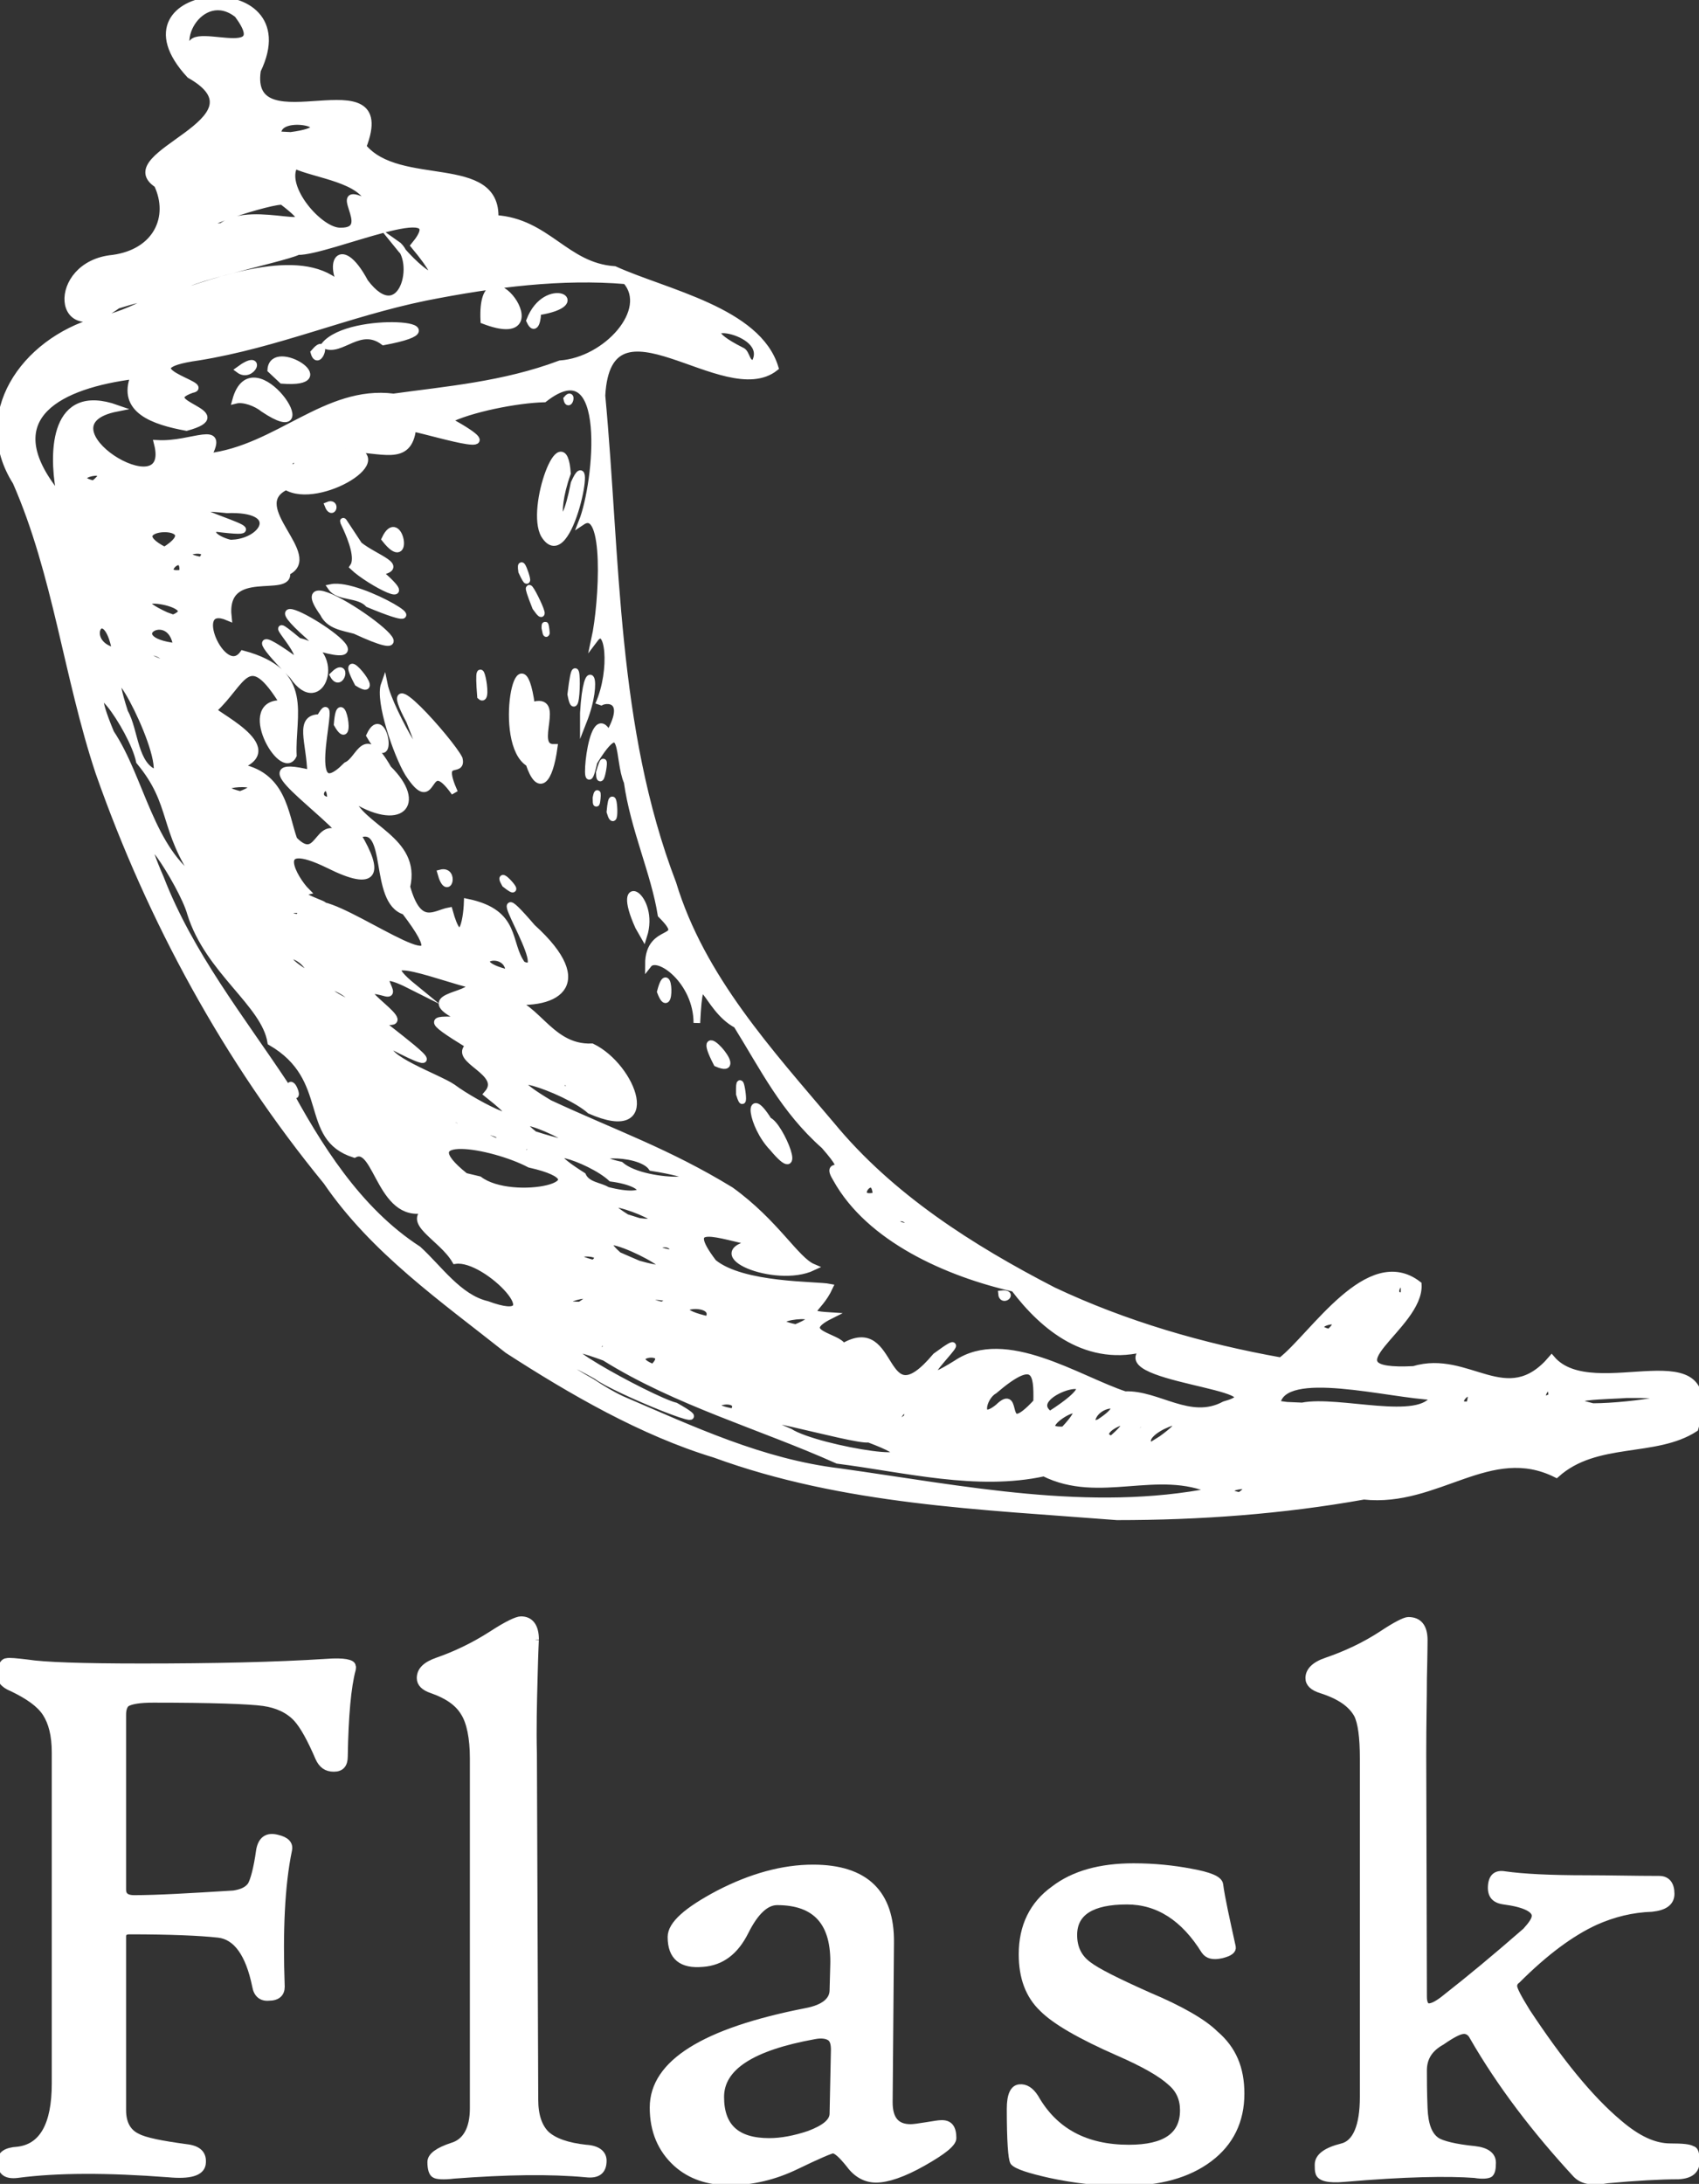
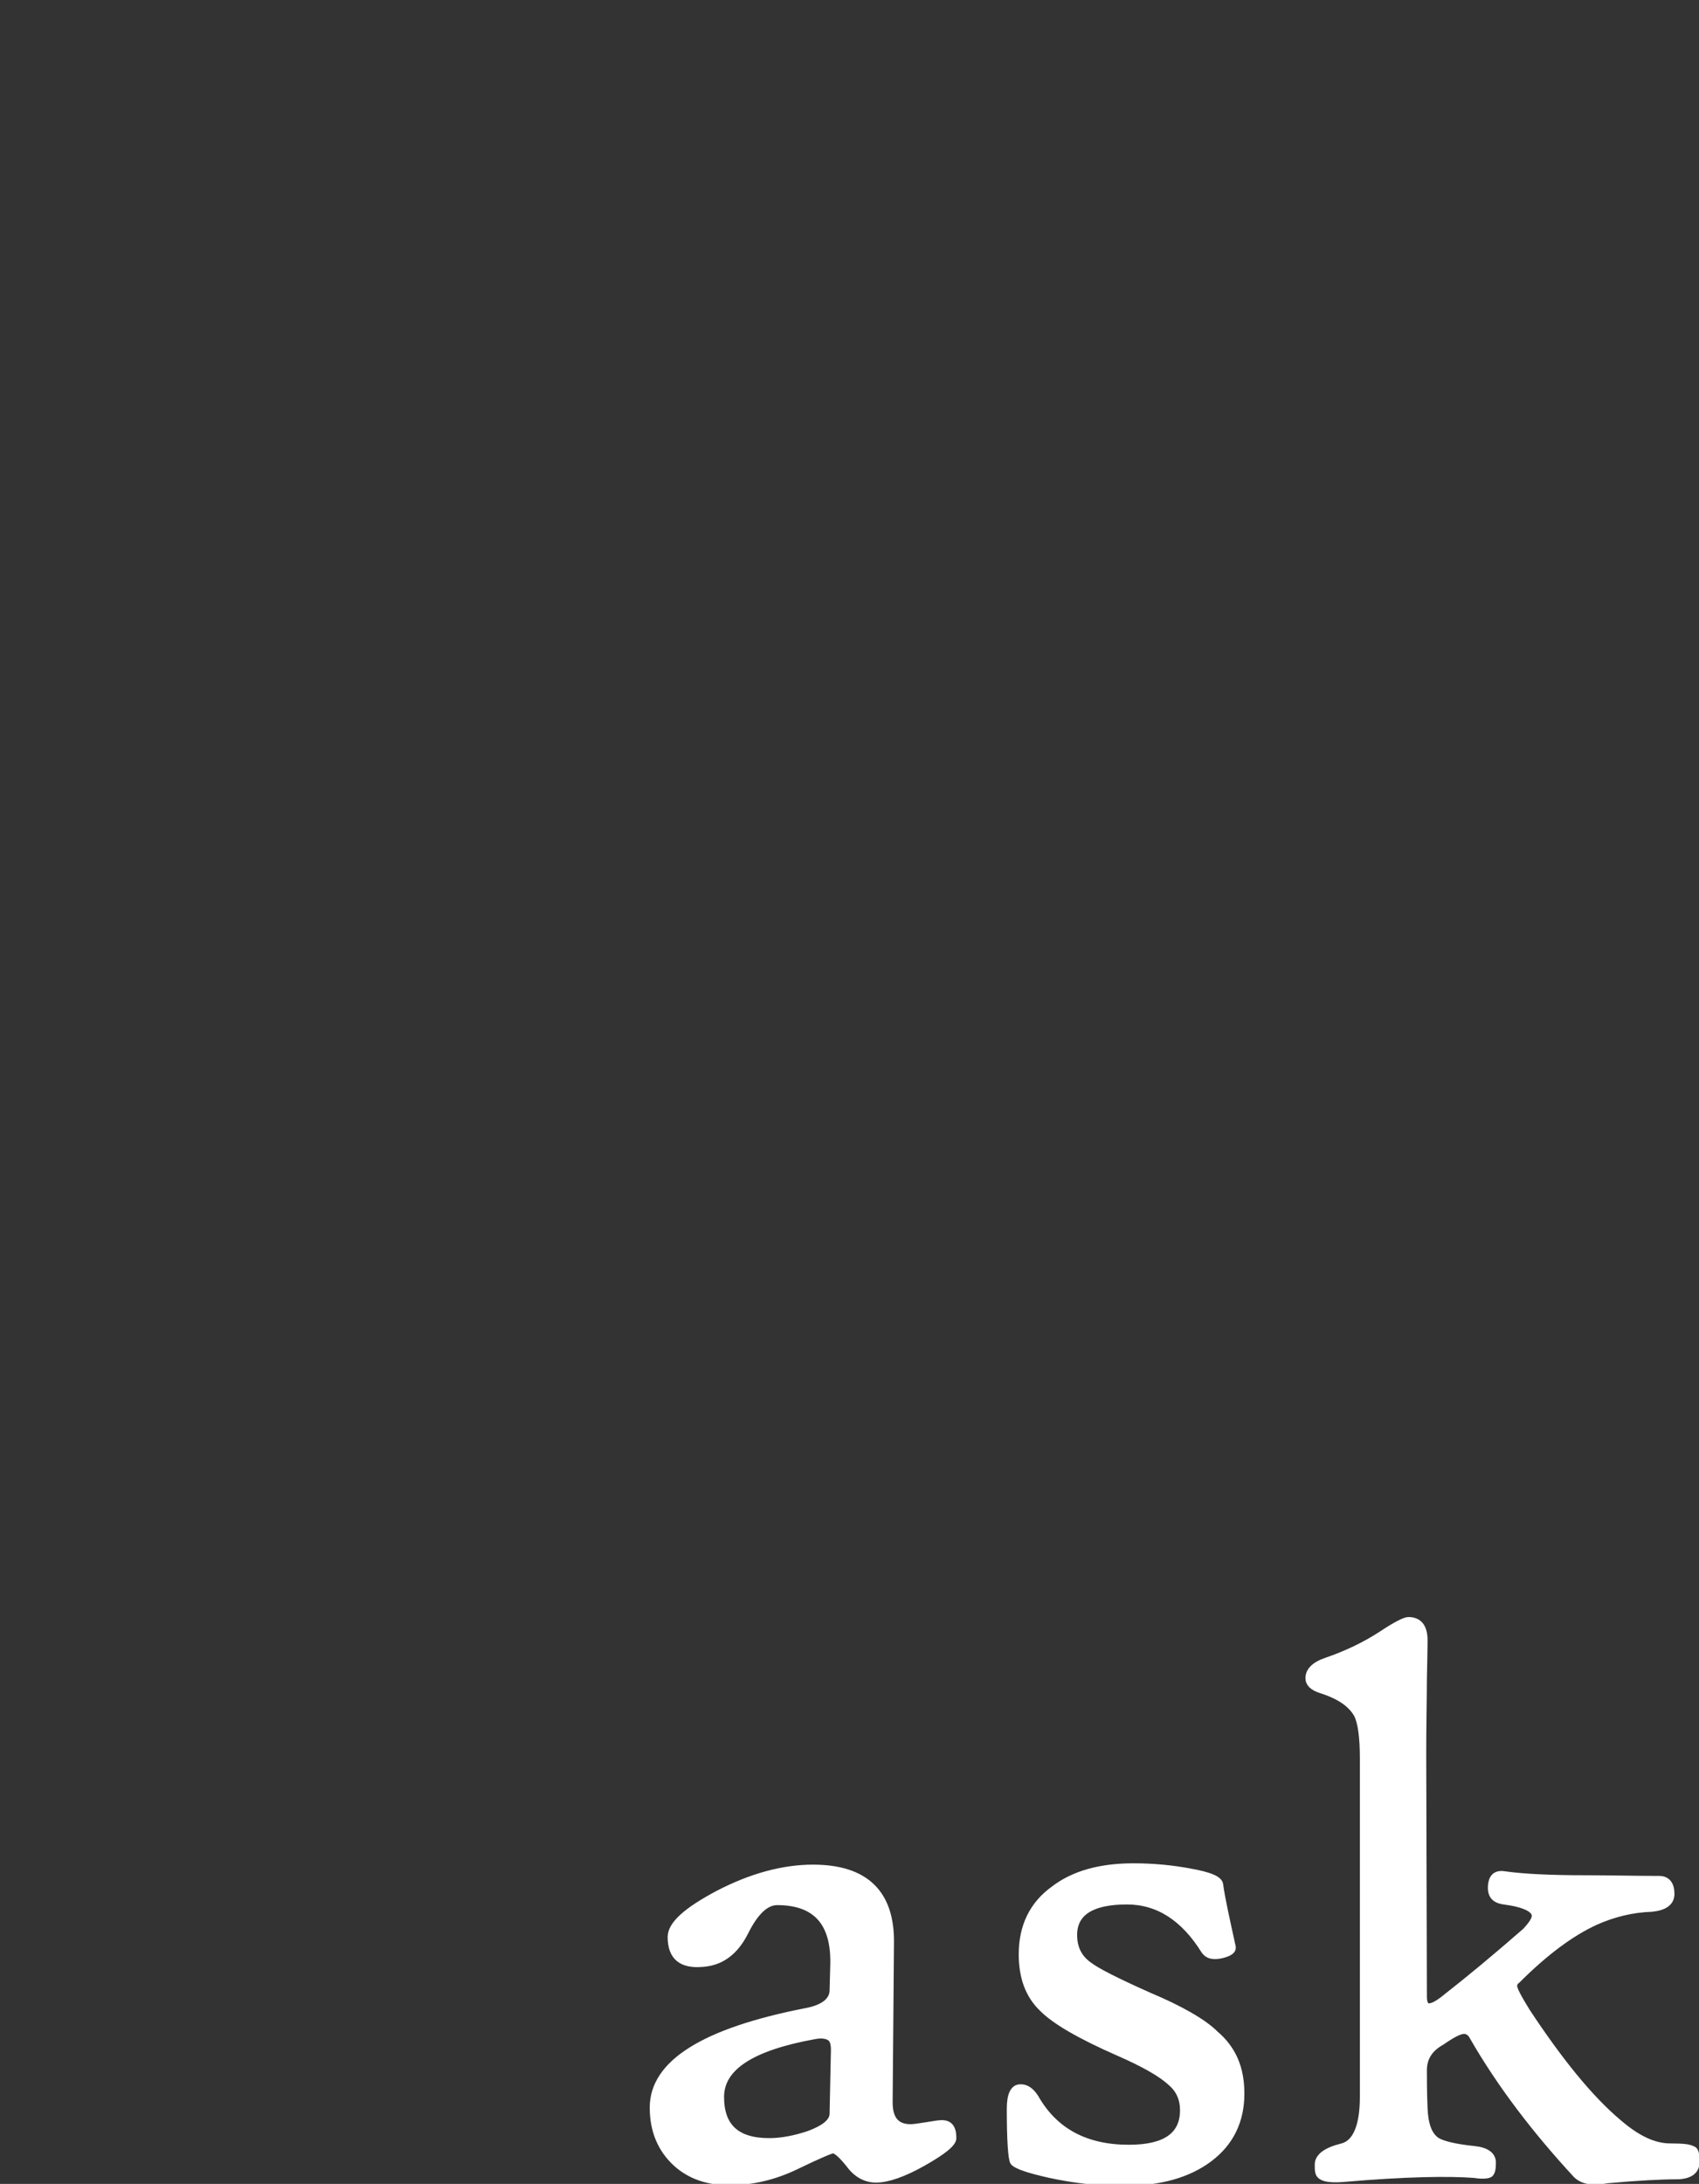
<svg xmlns="http://www.w3.org/2000/svg" version="1.1" id="Слой_1" x="0px" y="0px" viewBox="0 0 256 329" style="enable-background:new 0 0 256 329;" xml:space="preserve">
  <rect x="0" y="0" width="256" height="329" fill="#333333" stroke="none" />
  <style type="text/css">
	.st0{fill:#FFFFFF;stroke:#FFFFFF;stroke-miterlimit:10;}
</style>
-   <path class="st0" d="M76.5,203.4c-9.7-7.7-20.2-15-27.3-25.4c-15-18.3-26.5-39.4-34.3-61.6C10.1,102,8.5,86.5,2.4,72.6  C-4,62.5,3.5,51.5,14.6,48.3c4.9-0.9,13.6-5.6,3.1-2.3c-9.4,6.9-10.3-6.2-0.7-7.1c6.6-0.9,9-6.2,6.7-11.1c-7-4.6,17.1-9.6,4.9-16.5  C16-2.3,46.3-4.9,38.8,10.6C37,22.5,60,8.4,54.7,22.1c5.4,6.6,20.3,1.5,19.9,10.8c7.9,0.5,10.6,7.2,18,7.7  c7.7,3.5,21.6,6.2,24.2,14.8c-7.6,6-25.2-12.4-26.1,4.2c2.3,24.6,1.7,50,10.7,73.5c4.3,14.2,14.6,25.4,23.9,36.4  c8.9,10.8,21,18.5,33.4,24.9c10.8,5.1,22.5,8.5,34.3,10.6c4.8-3.7,13.2-17.3,20.7-11.5c0.4,6.4-14.8,13.5-0.7,12.8  c8.3-2.5,14,6.4,20.8-1.6c6.3,7.4,26.1-4.7,21.6,10.5c-6,3.9-14.9,1.5-20.9,6.9c-10-5-17.9,4.5-29,3.3c-12.3,2.2-24.7,3.1-37.2,3.1  c-20.4-1.6-41.2-2.3-60.6-9.4C96.8,215.8,86.1,209.6,76.5,203.4L76.5,203.4z M93.7,210.8c10.7,4.6,21.1,9.5,32.8,10.9  c18.6,2.6,37.7,6.6,56.3,2.9c-8.4-3.8-17.1,1.5-25.5-2.7c-10.1,2.2-20.9-0.6-31.1-1.9c-11.6-5.2-24.2-8.7-35.1-15.5  c-13.6-5,7,6.4,10.7,7.3c8.5,4.8-9.4-2.5-11.9-4.5c-7.1-4-8-3.2-0.7,0.9C90.7,209.2,92.2,210.1,93.7,210.8L93.7,210.8z M73.4,196.5  c10.3,3.8,0-7.3-4.8-6.6c-2.1-3.6-8-5.9-3.8-7.9c-7.5,2.6-7.9-9.9-11.4-8.1c-8-2.5-3.1-11.4-12.6-16.9c-0.9-5.8-9.4-10.7-12.1-19.4  c-1.2-4.4-9.7-17.2-4.5-5.3c4.4,11.4,12.2,21.2,18.7,31c5,9.3,11,19,20.1,24.9C66.1,191,69.1,195.5,73.4,196.5L73.4,196.5z   M43.6,163.8C44,162.2,45.5,167.1,43.6,163.8L43.6,163.8z M85.8,201.1C88.1,200,82.5,199.8,85.8,201.1L85.8,201.1z M91.4,203.1  C90.8,200.3,88.9,204.7,91.4,203.1L91.4,203.1z M98.4,206C101.8,202.8,93.3,204,98.4,206L98.4,206z M110.5,212.7  C112.5,209.7,104,211.6,110.5,212.7L110.5,212.7z M87.4,196.6C92.6,193.3,80.6,196.6,87.4,196.6L87.4,196.6z M92.6,199.3  C92.5,197.5,90.8,200,92.6,199.3L92.6,199.3z M119,215.7c4.2,2.7,24.7,5.9,11.9,1.1C128.7,217.2,107.1,210.7,119,215.7L119,215.7z   M77.2,183.1C76.7,181.3,70.6,181.2,77.2,183.1L77.2,183.1z M89.4,190.3C92.6,188,82.8,188.6,89.4,190.3L89.4,190.3z M99.7,196.6  C104.3,194.9,92.3,194.9,99.7,196.6L99.7,196.6z M72.2,177.7c5,3.8,20,0.5,7.6-2.3c-5.7-3-18.4-5.1-9.7,1.8L72.2,177.7L72.2,177.7z   M106.7,198.8C108.8,195.3,98,196.8,106.7,198.8L106.7,198.8z M96.2,190.4c12.1,3.4-10.2-7.7-3-1.3l1.6,0.7L96.2,190.4L96.2,190.4z   M117.3,202.6C128.8,202.7,106.9,201,117.3,202.6L117.3,202.6z M67.7,171C67.3,168.9,64.9,171.2,67.7,171L67.7,171z M136.7,213.5  C137.1,209.7,133,216.4,136.7,213.5L136.7,213.5z M87.4,183.1C86.7,181,83.8,183,87.4,183.1L87.4,183.1z M68.8,169.7  C75.4,169.3,59.8,166.8,68.8,169.7L68.8,169.7z M46.8,155.5C46,152.3,39.7,149.8,46.8,155.5L46.8,155.5z M104.5,192.1  C103.3,190.7,104,192.4,104.5,192.1L104.5,192.1z M140.4,214.1C140.3,212,138.5,214.9,140.4,214.1L140.4,214.1z M101.4,188.8  C102,186.1,95.7,188,101.4,188.8L101.4,188.8z M74.6,171.9C79.5,171.3,66.7,168.5,74.6,171.9L74.6,171.9z M119.9,200  C127.5,196.9,112.4,198.5,119.9,200L119.9,200z M96.3,184c8.8,1.1-10.5-6-1.9-0.6L96.3,184L96.3,184z M127,202.9  c8.2-4.9,5.5,11.5,14,1.4c8.3-6.1-7.2,7.5,3.1,1.1c7.4-5,18.4,2.4,25.4,4.7c5-0.2,9.8,4.3,15,1.5c9.8-2.7-19.3-3.9-11.6-8.6  c-9,2.6-15.7-3.1-20.1-8.9c-10.1-2.3-21.8-7.5-26.8-16.5c-2.1-3.4,3,0.5-1.8-5c-6.1-5.4-9.1-11.6-13.2-18.2c-4.9-2.6-5.5-10.3-6-0.3  c0-6.3-5.9-10.6-7.3-8.8c0-6.1,6.4-3,1.9-7.5c-1-6.3-4.1-12.9-5.1-20c-1.5-3.4-0.2-10.8-5-3c-1.8,8.2-0.6-10.1,2.2-4.1  c3.6-6.2-1.3-5.4-1.5-4.6c2.3-5.2,1.5-12.6-0.6-9.8c1.2-5.5,2-20.3-1.9-17.7c2.3-5.8,4.4-26.4-5.7-18.5c-4.1,0.1-11.2,1.5-14.5,3.2  c10.5,5.8-1.1,2.1-5.3,1.2c-0.6,5.4-4.8,3-10.1,3.1c8.5,1-4.1,8.7-9,5.7c-6.3,3,5.4,10.5,0.1,12.9c0.7,3.5-9.7-1.3-8.8,6.8  c-6.1-2.6-0.8,9.6,2.2,5.5c10.4,2.8,7.3,9.2,7.6,15.3c-1.7,3.6-8.4-8.3-1.5-7.8c-5.4-8.8-6-3.2-10.5,0.9c-1,0.3,11.5,5.8,3.6,8.6  c6.9,1.1,7.1,7.1,8.5,11c4.2,4.3,3.3-4.8,8.3,0.4c-3.2-4.7-16.7-13.1-5.8-10.4c-0.1-4.7-2-8.4,1.4-8.4c3.3-6-3.5,14.8,4,7.2  c2.1-0.9,2.6-6,6.3,0.5c5.4,5.3,1.9,9.2-5.7,4.3c1.4,4.6,10.2,6.3,8.5,13.5c1.8,6.4,4.2,4,6.4,3.6c1.7,6.2,2.6,1.6,2.7-1.3  c7.7,1.6,5.9,6.2,8.3,9.4c5.3,2.4-7.6-16.2,1.5-5.6c9.6,8.7,3.6,12.3-5,10.9c5.4-0.4,7.2,7.4,14,7.1c6.2,3,10.4,14.3-0.3,9.6  c-3.7-3.3-16.8-7.5-6.1-1.1c9.9,4.6,17.8,7.3,27.3,13.1c6.8,4.9,9.8,10.5,12.4,11.6c-5.7,2.7-17.3-2.2-8.7-3.7  c-5.4-1-11.4-3.7-6.3,3c4.4,3.6,15.5,3.3,17.5,3.7c-1.7,3.7-4.6,4,0.1,4.3C119.7,200.9,126.5,201.3,127,202.9L127,202.9z   M116.4,172.9c-3.2-3.3-4-9.5-0.6-4.1C117.6,169.5,121.4,178.9,116.4,172.9L116.4,172.9z M150.9,194.9  C152.9,194.7,151,196.3,150.9,194.9L150.9,194.9z M111.4,164.8C111.3,159.8,112.6,168.7,111.4,164.8L111.4,164.8z M108,160.2  C104,152.5,113,162.4,108,160.2L108,160.2z M66.4,131.5C68.7,130.9,67.5,135.5,66.4,131.5L66.4,131.5z M99.5,149.4  C100.9,144,101.2,153.9,99.5,149.4L99.5,149.4z M76.1,133.2C74.4,130.2,79.5,135.9,76.1,133.2L76.1,133.2z M96.2,139.6  c-3.8-8.4,2.7-4.6,0.8,1.4L96.2,139.6L96.2,139.6z M61.5,116.5c-1.7-2.8-4.5-10.9-3.6-13.4c0.8,4,8.6,17.4,3.8,5.5  c-5.3-9.9,6.3,3.2,7.5,5.7c0.6,2.5-3.3-0.7-0.7,5.1C63.9,112.9,65.8,123.1,61.5,116.5L61.5,116.5z M50.8,109.1  C51.3,102.7,53.3,113.5,50.8,109.1L50.8,109.1z M55.7,110.8C58,105.9,59.6,117.5,55.7,110.8L55.7,110.8z M44.1,101.8  c-4-4-6.9-7.6,0.2-2.5c2.7,0.1-6-8.3,0.7-2.7C52,98,48.4,108.2,44.1,101.8L44.1,101.8z M50.2,101.7C52.5,99.4,51.4,103.9,50.2,101.7  L50.2,101.7z M53.9,102.9C50.4,96.3,58.2,105.6,53.9,102.9L53.9,102.9z M46.5,95.8c-11.6-10.3,14.5,5.4,1.9,1.9L46.5,95.8L46.5,95.8  z M79.7,115c-5-3-1.3-21.2,0.4-8.7c4.9-1.6-0.3,6.4,3.4,6.3C82.8,117.7,81.2,119.5,79.7,115L79.7,115z M91.9,122.3  C92.4,116.8,93,126,91.9,122.3L91.9,122.3z M89.8,120.2C90.3,117.8,89.8,122.9,89.8,120.2L89.8,120.2z M48.7,92.4  c-7.4-10.3,21.6,10.4,4.8,2.6C51.7,94.5,49.6,94.3,48.7,92.4L48.7,92.4z M72.4,104.9C71.7,96.3,73.9,106.3,72.4,104.9L72.4,104.9z   M90.3,116.4C91.7,111.5,90.4,119.7,90.3,116.4L90.3,116.4z M49.9,88.5c4.4-0.9,18.3,7.8,5.6,2.5C54,89.4,51,90.1,49.9,88.5  L49.9,88.5z M87.9,107.4c0.5-8.8,2.6-5.3,0,1.3V107.4L87.9,107.4z M53.2,85.4c1.8-2.6-4.8-11.9,0.9-3.3c2.5,2,7.2,3.3,3,4.1  C63.7,91.9,55.6,87.7,53.2,85.4L53.2,85.4z M86,104.6C87.2,94.5,87.1,110.5,86,104.6L86,104.6z M49.4,76.1  C50.8,75.5,50.1,77.9,49.4,76.1L49.4,76.1z M58,81.2C60.2,76.5,62,86.3,58,81.2L58,81.2z M82.1,94.6C82.1,92.8,82.6,97.2,82.1,94.6  L82.1,94.6z M80.7,91.5C77.4,83.2,83.8,95.9,80.7,91.5L80.7,91.5z M78.6,86.1C78.1,82.7,80.6,90.4,78.6,86.1L78.6,86.1z M82,80.6  c-2.3-4,2.9-17.9,3.5-9.3c-2.4,6.7-0.7,10.4,1,1.5C89.6,65.8,85.8,86.7,82,80.6L82,80.6z M85.4,60.1C86.4,58.9,85.7,61.6,85.4,60.1  L85.4,60.1z M79.7,173.3C78.3,172.1,79.9,174.1,79.7,173.3L79.7,173.3z M91.5,179.3c6.6,1.7,6.6-1,0.6-1.8c-3.2-3-13.3-6.1-4.3-0.4  C88.5,178.6,90.4,178.6,91.5,179.3L91.5,179.3z M68.2,163.8c3.6,2.7,13.7,7.7,5.2,1c2.9-3.3-5.5-5.1-2.7-7.3c-7-4.3-5.6-3.9-0.6-3.8  c-8.5-3.8,1.2-3.5,0.8-5.4c-3.3-0.6-16.2-5.8-8.6,0.4c-7.7-3.9-1.8,1.5-4.2,0.9c-7.9-2.2,7,6-1.3,4c4.5,3.6,12.2,9.2,1.9,3.8  C57.3,159.3,66,162.3,68.2,163.8L68.2,163.8z M80.5,170.9C95.6,175.7,73.1,165,80.5,170.9L80.5,170.9z M143.9,209.3  C144.1,206.3,141.8,211.8,143.9,209.3L143.9,209.3z M150.4,212c3.5-3.4,0.1,5.4,5.8-0.8c0.1-4.4-0.2-7-6.4-1.7  C148,210.5,147.2,214.6,150.4,212L150.4,212z M47,147.1C46,142.9,39.5,142.9,47,147.1L47,147.1z M54,151.7  C51.4,147.4,44.8,147.8,54,151.7L54,151.7z M93.5,175.5c3.9,3.4,17.7,2.5,4.7,0.4C96.3,173.1,86,173.8,93.5,175.5L93.5,175.5z   M147.9,209.1C153.9,204.1,142.2,211.3,147.9,209.1L147.9,209.1z M160.3,217.6C160.3,216,157.7,218.3,160.3,217.6L160.3,217.6z   M160.3,215.4C166.9,208.4,153.9,215.8,160.3,215.4L160.3,215.4z M29.9,132.8c-5.6-8-3.5-11.6-8.9-18.1c-1-5-9.3-16.3-4.3-4.3  C21.3,117.3,22.7,128.2,29.9,132.8L29.9,132.8z M158.2,213.1C170.4,205.3,153.3,209.7,158.2,213.1L158.2,213.1z M167.5,216.8  C173.6,211.6,163.7,215.7,167.5,216.8L167.5,216.8z M45,138.2C46.7,135.7,40.5,137.9,45,138.2L45,138.2z M165.6,214.3  c5.9-3.8-1.4-3.2-1.1,0.3L165.6,214.3L165.6,214.3z M85.9,164.1C85.7,161.5,82.8,164.3,85.9,164.1L85.9,164.1z M90.8,166.9  C89.2,163.7,88.4,167.4,90.8,166.9L90.8,166.9z M175,216.8c7.5-5.4-4.6-1-1.6,1L175,216.8L175,216.8z M172.1,215.5  C178.2,210.3,165.6,217.7,172.1,215.5L172.1,215.5z M186.8,225.3C190.9,222.5,181.8,224.4,186.8,225.3L186.8,225.3z M48.7,136.4  c5.5,1.2,22,13.6,12.3,0.9c-5-1.5-2-13.7-7.1-11.5c3.4,5.7,2.8,8.1-4.4,4.5c-9-4.4-5.1,2.2-3.3,4C43.9,134.8,49.4,136.3,48.7,136.4  L48.7,136.4z M23.6,116.5c1-4.1-9.1-22.5-4.8-9.2C20.4,110.1,20.2,115.4,23.6,116.5L23.6,116.5z M69.7,145  C66.9,142.6,69.6,144.6,69.7,145L69.7,145z M76.7,146.6C76.7,142.3,69,144.8,76.7,146.6L76.7,146.6z M137.3,184.8  C136.2,181.9,132.8,184.7,137.3,184.8L137.3,184.8z M140.3,186.9C139.8,185.3,138.6,187.3,140.3,186.9L140.3,186.9z M164.3,202.1  C166.6,200.4,161.4,201.9,164.3,202.1L164.3,202.1z M36.2,119.7C42.8,117.2,29.1,117.9,36.2,119.7L36.2,119.7z M132,180.1  C131.9,175.8,127.8,181.2,132,180.1L132,180.1z M33.5,113.7C37.8,112.2,29.6,112.7,33.5,113.7L33.5,113.7z M45.9,119.6  C45.8,118.2,44.6,120.2,45.9,119.6L45.9,119.6z M196.2,211.8c5.5-1.1,17.9,2.8,19.9-1.4c-6.6-0.2-22.9-4.7-23.7,1.1l1.5,0.2  L196.2,211.8L196.2,211.8z M49.8,120.6C49.9,116.3,46.4,120.5,49.8,120.6L49.8,120.6z M17.4,98.1C15.9,89.9,11.8,96.9,17.4,98.1  L17.4,98.1z M25.1,100.1C25.2,97.4,18,97.7,25.1,100.1L25.1,100.1z M29.5,102.3C28.2,101.2,28.5,103.6,29.5,102.3L29.5,102.3z   M57.3,120.1C58.6,118.9,54.2,119.2,57.3,120.1L57.3,120.1z M26.6,97.4C25.8,91.1,17.6,96.4,26.6,97.4L26.6,97.4z M10.7,87.1  C10.5,84.2,9.2,88.2,10.7,87.1L10.7,87.1z M13.1,85.3C12.7,81.9,11.1,85.7,13.1,85.3L13.1,85.3z M26.1,93.1c5.5-2.2-10-4.5-1.1-0.4  L26.1,93.1L26.1,93.1z M200.3,200.7C203.9,197.5,195.9,199.7,200.3,200.7L200.3,200.7z M221.4,211.6  C222.8,207.4,217.8,212.1,221.4,211.6L221.4,211.6z M27.5,86.3C28,82.2,23.1,87.1,27.5,86.3L27.5,86.3z M8.9,73.8  c-1-5.7-0.9-15.7,8.7-12.3c-12.7,2.5,8.8,15.8,6.1,5.3c5.3,0.3,10.4-3.2,7.6,2c10.5-1.2,17.8-10.3,28-9c7.9-1.1,16.6-1.8,25.1-5  c7-0.5,13.8-8.1,9.9-12.5c-9.6-0.8-19.6,0.4-30.2,2.5c-11.7,2.4-22.4,7.1-34.2,9c-11.5,1.6,2.3,4.3-1,4.9c-6,2.1,7.2,3.5-0.8,5.7  c-4.9-0.9-10-2.6-7.9-7.8c-11,1.4-20.7,6-12,17.3L8.9,73.8L8.9,73.8z M35.5,60.3c2.6-9.5,13.9,7.8,4.2,1.3  C38.6,60.7,36.7,60,35.5,60.3L35.5,60.3z M36,55.7C39.8,52.9,38,57.2,36,55.7L36,55.7z M40.8,55.7c0.3-4.4,10.9,2.3,1.7,1.6  L40.8,55.7L40.8,55.7z M47.3,53.1C49.6,50.4,48,55.6,47.3,53.1L47.3,53.1z M48.9,52c3.9-4.7,22.3-3,8.9-0.5  C54.2,48.8,51.4,53.2,48.9,52L48.9,52z M72.9,48.3C72.3,35.4,84.9,52.9,72.9,48.3L72.9,48.3z M79.8,48.3c2.5-6.5,9.7-2.6,1.2-1.3  C81.1,47.7,80.7,50.3,79.8,48.3L79.8,48.3z M24.8,82.9C32.2,78.3,16.9,78.9,24.8,82.9L24.8,82.9z M30.3,84.4  C32.9,81.7,24.6,83.3,30.3,84.4L30.3,84.4z M14.1,72.9C18.3,69.7,9,71.7,14.1,72.9L14.1,72.9z M233.8,210.4  C233.9,206.6,230.6,212.1,233.8,210.4L233.8,210.4z M211.5,195.2C212.1,190.8,208.6,195.5,211.5,195.2L211.5,195.2z M240,211.9  c5.9,0,18-1.9,5.1-1.8C243,210.3,233.2,210.3,240,211.9L240,211.9z M35.1,81.8c4.8-0.3,7.5-5.3-0.9-5c-13.1-1.4,11.6,4.5-1.7,2.8  C30.7,80.7,35,82.1,35.1,81.8L35.1,81.8z M39.3,83.9C38.8,80.8,37.9,85.5,39.3,83.9L39.3,83.9z M44.4,70.5  C46.5,67.9,41.5,69.8,44.4,70.5L44.4,70.5z M28.4,43.7c8.6-2.9,20.3-6.2,24.4,1.4c-4.1-5-1.7-9.9,2.2-2.6c5.5,7.3,8.3-3.3,4.7-5.8  c4.1,5.1,8.7,7.5,2.7,0.3c6.5-7.8-13,1-17.5,0.9C42.8,39,22.8,43.1,28.4,43.7L28.4,43.7z M33.4,34.1c4.9-3.7,16.9,2.2,9.2-3.7  C41.9,29.8,25.7,34.9,33.4,34.1L33.4,34.1z M51.3,34.8c5.7,0.1-2.5-7.7,4.4-4.1c-1.1-3.7-8-4.3-11.3-5.8  C42.4,28.2,48.2,34.9,51.3,34.8L51.3,34.8z M36.5,18.6C38.5,15.9,33.1,20,36.5,18.6L36.5,18.6z M43.8,20.4c9.2-1.2-2.4-4-1.9-0.1  L43.8,20.4L43.8,20.4z M30.2,9.7c-6.5-8.5,12.2,1.4,5.6-7.5C30.3-2.2,24.9,7.2,30.2,9.7L30.2,9.7z M113.7,54.7c3-5.3-12.3-7.1-2-1.9  C112.6,53.1,112.4,55,113.7,54.7L113.7,54.7z" />
  <g transform="translate(0, 244)">
-     <path class="st0" d="M53.1,7.5c-0.7,2.6-1.1,7-1.2,13.1c0,1.2-0.5,1.8-1.6,1.8s-1.8-0.5-2.3-1.6c-1.2-2.8-2.3-4.8-3.3-5.9   c-1.2-1.3-2.9-2.1-5-2.4C37.5,12.2,32,12,23.1,12c-2,0-3.3,0.2-4,0.6c-0.4,0.3-0.6,0.9-0.6,1.7v26.4c0,0.9,0.6,1.3,1.7,1.3   c3.5,0,8.5-0.3,15-0.7c1.3-0.2,2.1-0.6,2.6-1.3c0.4-0.7,0.9-2.4,1.3-5.3c0.3-1.6,1.2-2.2,2.7-1.8c1.3,0.3,1.9,0.9,1.7,1.8   c-1.1,5.3-1.4,12.2-1.1,20.6c0,1-0.6,1.6-1.9,1.6c-1.1,0.1-1.8-0.5-2-1.7c-1-4.9-2.9-7.5-5.6-7.8c-2.7-0.3-7.2-0.5-13.4-0.5   c-0.7,0-1,0.3-1,0.8v26.2c0,1.9,0.7,3.3,2.2,4c1.1,0.6,3.6,1.1,7.3,1.6c1.9,0.2,2.7,1,2.5,2.5c-0.2,1.3-1.9,1.8-5.1,1.5   c-9.2-0.7-16.8-0.7-22.8,0.1c-1.7,0.2-2.5-0.4-2.5-2c0-1,0.8-1.6,2.5-1.7c3.8-0.4,5.7-3.8,5.7-10V20c0-2.6-0.5-4.5-1.4-5.9   s-2.6-2.6-5.1-3.8C0.3,9.7-0.3,8.7,0.1,7.5C0.3,6.8,0.6,6.3,1,6.3c0.4-0.1,1.4,0,3.1,0.2c2.5,0.4,8.2,0.6,17.3,0.6   c10.7,0,20-0.2,27.8-0.7c2.6-0.2,3.9,0.1,3.9,0.6C53.2,7.2,53.1,7.3,53.1,7.5L53.1,7.5z" />
-     <path class="st0" d="M90.9,81.5c0,1.6-0.9,2.2-2.6,2c-5.4-0.5-12-0.4-19.9,0.2c-1.6,0.2-2.6,0.1-2.9-0.1c-0.4-0.2-0.6-0.9-0.6-1.9   c0-0.9,1.1-1.7,3.2-2.4c2.1-0.6,3.2-2.6,3.2-5.7V20.9c0-3.1-0.5-5.5-1.4-6.9c-0.9-1.5-2.5-2.6-4.8-3.4c-1.2-0.4-1.8-1-1.8-1.8   c0-1.2,0.9-2,2.6-2.6c2.6-0.9,5.4-2.2,8.2-4C76.4,0.7,77.9,0,78.5,0c1.4,0,2.2,1,2.2,3c0-0.2-0.1,1.8-0.2,5.8   c-0.1,3.8-0.2,7.6-0.1,11.4l0.2,52.1c0,2.4,0.6,4.1,1.7,5.2c1.2,1.1,3.2,1.8,6,2.1C90,79.7,90.9,80.4,90.9,81.5L90.9,81.5z" />
    <path class="st0" d="M143.6,78.1c0,0.8-1.5,2-4.5,3.7s-5.4,2.5-7.1,2.5c-1.5,0-2.9-0.7-4-2.2c-1.2-1.5-2-2.2-2.5-2.2   c-0.3,0-2.2,0.8-5.5,2.4s-6.7,2.4-10.1,2.4c-3.2,0-5.9-0.9-8-2.8c-2.3-2.1-3.5-4.9-3.5-8.4c0-6.7,7.7-11.5,23.1-14.5   c2.6-0.5,4-1.6,4-3.2l0.1-3.7c0.2-6.4-2.6-9.6-8.5-9.6c-1.7,0-3.3,1.5-4.8,4.5s-3.6,4.6-6.4,4.8c-3.2,0.3-4.8-1-4.8-4   c0-1.9,2.4-4,7.1-6.5c5-2.6,9.8-3.9,14.3-3.9c7.9,0,11.8,3.8,11.7,11.3l-0.2,24c0,2.5,1,3.8,3.2,3.8c0.4,0,1.2-0.1,2.4-0.3   c1.2-0.2,1.9-0.3,2.1-0.3C143.1,75.8,143.6,76.6,143.6,78.1L143.6,78.1z M125.7,64.8c0-1-0.2-1.6-0.7-1.9c-0.5-0.3-1.3-0.4-2.3-0.2   c-9.4,1.7-14.1,4.7-14.1,9.2s2.4,6.7,7.3,6.7c1.9,0,3.9-0.4,6-1.1c2.4-0.9,3.6-1.9,3.6-3.1L125.7,64.8z" />
    <path class="st0" d="M187,71.4c0,4.1-1.6,7.4-4.8,9.8s-7.5,3.6-13,3.6c-3.7,0-7.3-0.4-11-1.2c-3.1-0.7-5-1.3-5.5-1.9   c-0.3-0.5-0.5-3.2-0.5-8c0-2.1,0.5-3.1,1.4-3.2s1.7,0.4,2.4,1.5c2.9,5.1,7.6,7.6,14.1,7.6c5.5,0,8.2-1.9,8.2-5.7   c0-1.7-0.6-3.1-1.9-4.2c-1.4-1.3-4-2.8-7.9-4.5c-5.7-2.5-9.5-4.7-11.4-6.6c-2.1-2-3.1-4.7-3.1-8.2c0-4.2,1.6-7.5,4.8-9.8   c3-2.3,7-3.4,12-3.4c3.1,0,6,0.3,8.6,0.8c2.8,0.5,4.3,1.1,4.4,1.9c0.3,2.2,1,5.3,1.9,9.4c0.1,0.5-0.4,0.9-1.6,1.2   c-1.3,0.3-2.1,0.1-2.6-0.6c-3.1-5-7-7.5-11.7-7.5c-5.3,0-8,1.7-8,5.1c0,1.9,0.7,3.4,2.2,4.5c1.3,1,4.3,2.5,9,4.6   c5,2.1,8.4,4.1,10.1,5.8C185.8,64.7,187,67.6,187,71.4L187,71.4z" />
    <path class="st0" d="M255.6,81.6c0,1.4-0.9,2.1-2.7,2.2c-2.7,0-6.3,0.2-10.7,0.6c-2.2,0.4-3.7,0.2-4.7-0.8   c-6.1-6.6-11.4-13.5-15.6-20.8c-0.3-0.6-0.8-0.9-1.3-0.9c-0.7,0-1.8,0.6-3.4,1.7c-1.8,1-2.7,2.4-2.7,4.3c0,1.3,0,3.2,0.1,5.7   s0.7,4.1,1.9,4.9c0.8,0.5,2.7,1,5.7,1.3c1.8,0.2,2.7,0.9,2.7,2c0,0.9-0.1,1.4-0.4,1.7c-0.3,0.2-1.1,0.3-2.3,0.1   c-3.9-0.3-10.5-0.2-19.7,0.6c-2.3,0.2-3.6-0.1-3.8-0.9c-0.1-0.3-0.1-0.7-0.1-1.2c0-1.2,1.2-2.1,3.6-2.7c2.1-0.5,3.2-3.1,3.2-7.5   v-51c0-3.2-0.3-5.4-0.9-6.6c-0.9-1.6-2.6-2.8-5.4-3.7c-1.3-0.4-1.9-1-1.9-1.8c0-1.1,0.9-2,2.7-2.6c2.9-1,5.7-2.3,8.3-4   c2.1-1.4,3.5-2.1,4-2.1c1.6,0,2.4,1,2.4,3c0-0.3,0,1.7-0.1,5.8c0,2.8-0.1,6.6-0.1,11.4l0.1,36.5c0,1,0.3,1.5,0.8,1.5   c0.6,0,1.5-0.5,2.7-1.5c3.2-2.5,7.2-5.8,11.9-9.9c0.9-1,1.4-1.7,1.4-2.3c0-1-1.6-1.8-4.7-2.2c-1.4-0.2-2-0.9-1.9-2.3   c0.1-1.4,0.8-1.9,2-1.7c2.8,0.4,6.9,0.6,12.2,0.6c3.7,0,7.4,0.1,11.1,0.1c1.2,0,1.8,0.8,1.8,2.2c0,1.3-1,2-2.9,2.2   c-3,0.1-5.8,0.8-8.5,2c-3.7,1.7-7.6,4.6-11.8,8.8c-0.3,0.2-0.5,0.5-0.5,0.9c0,0.5,0.7,1.8,2,3.9c4.9,7.4,9.4,13,13.8,16.7   c2.8,2.4,5.3,3.6,7.8,3.6c1.8,0,2.9,0.1,3.3,0.4C255.4,79.8,255.6,80.5,255.6,81.6L255.6,81.6z" />
  </g>
</svg>